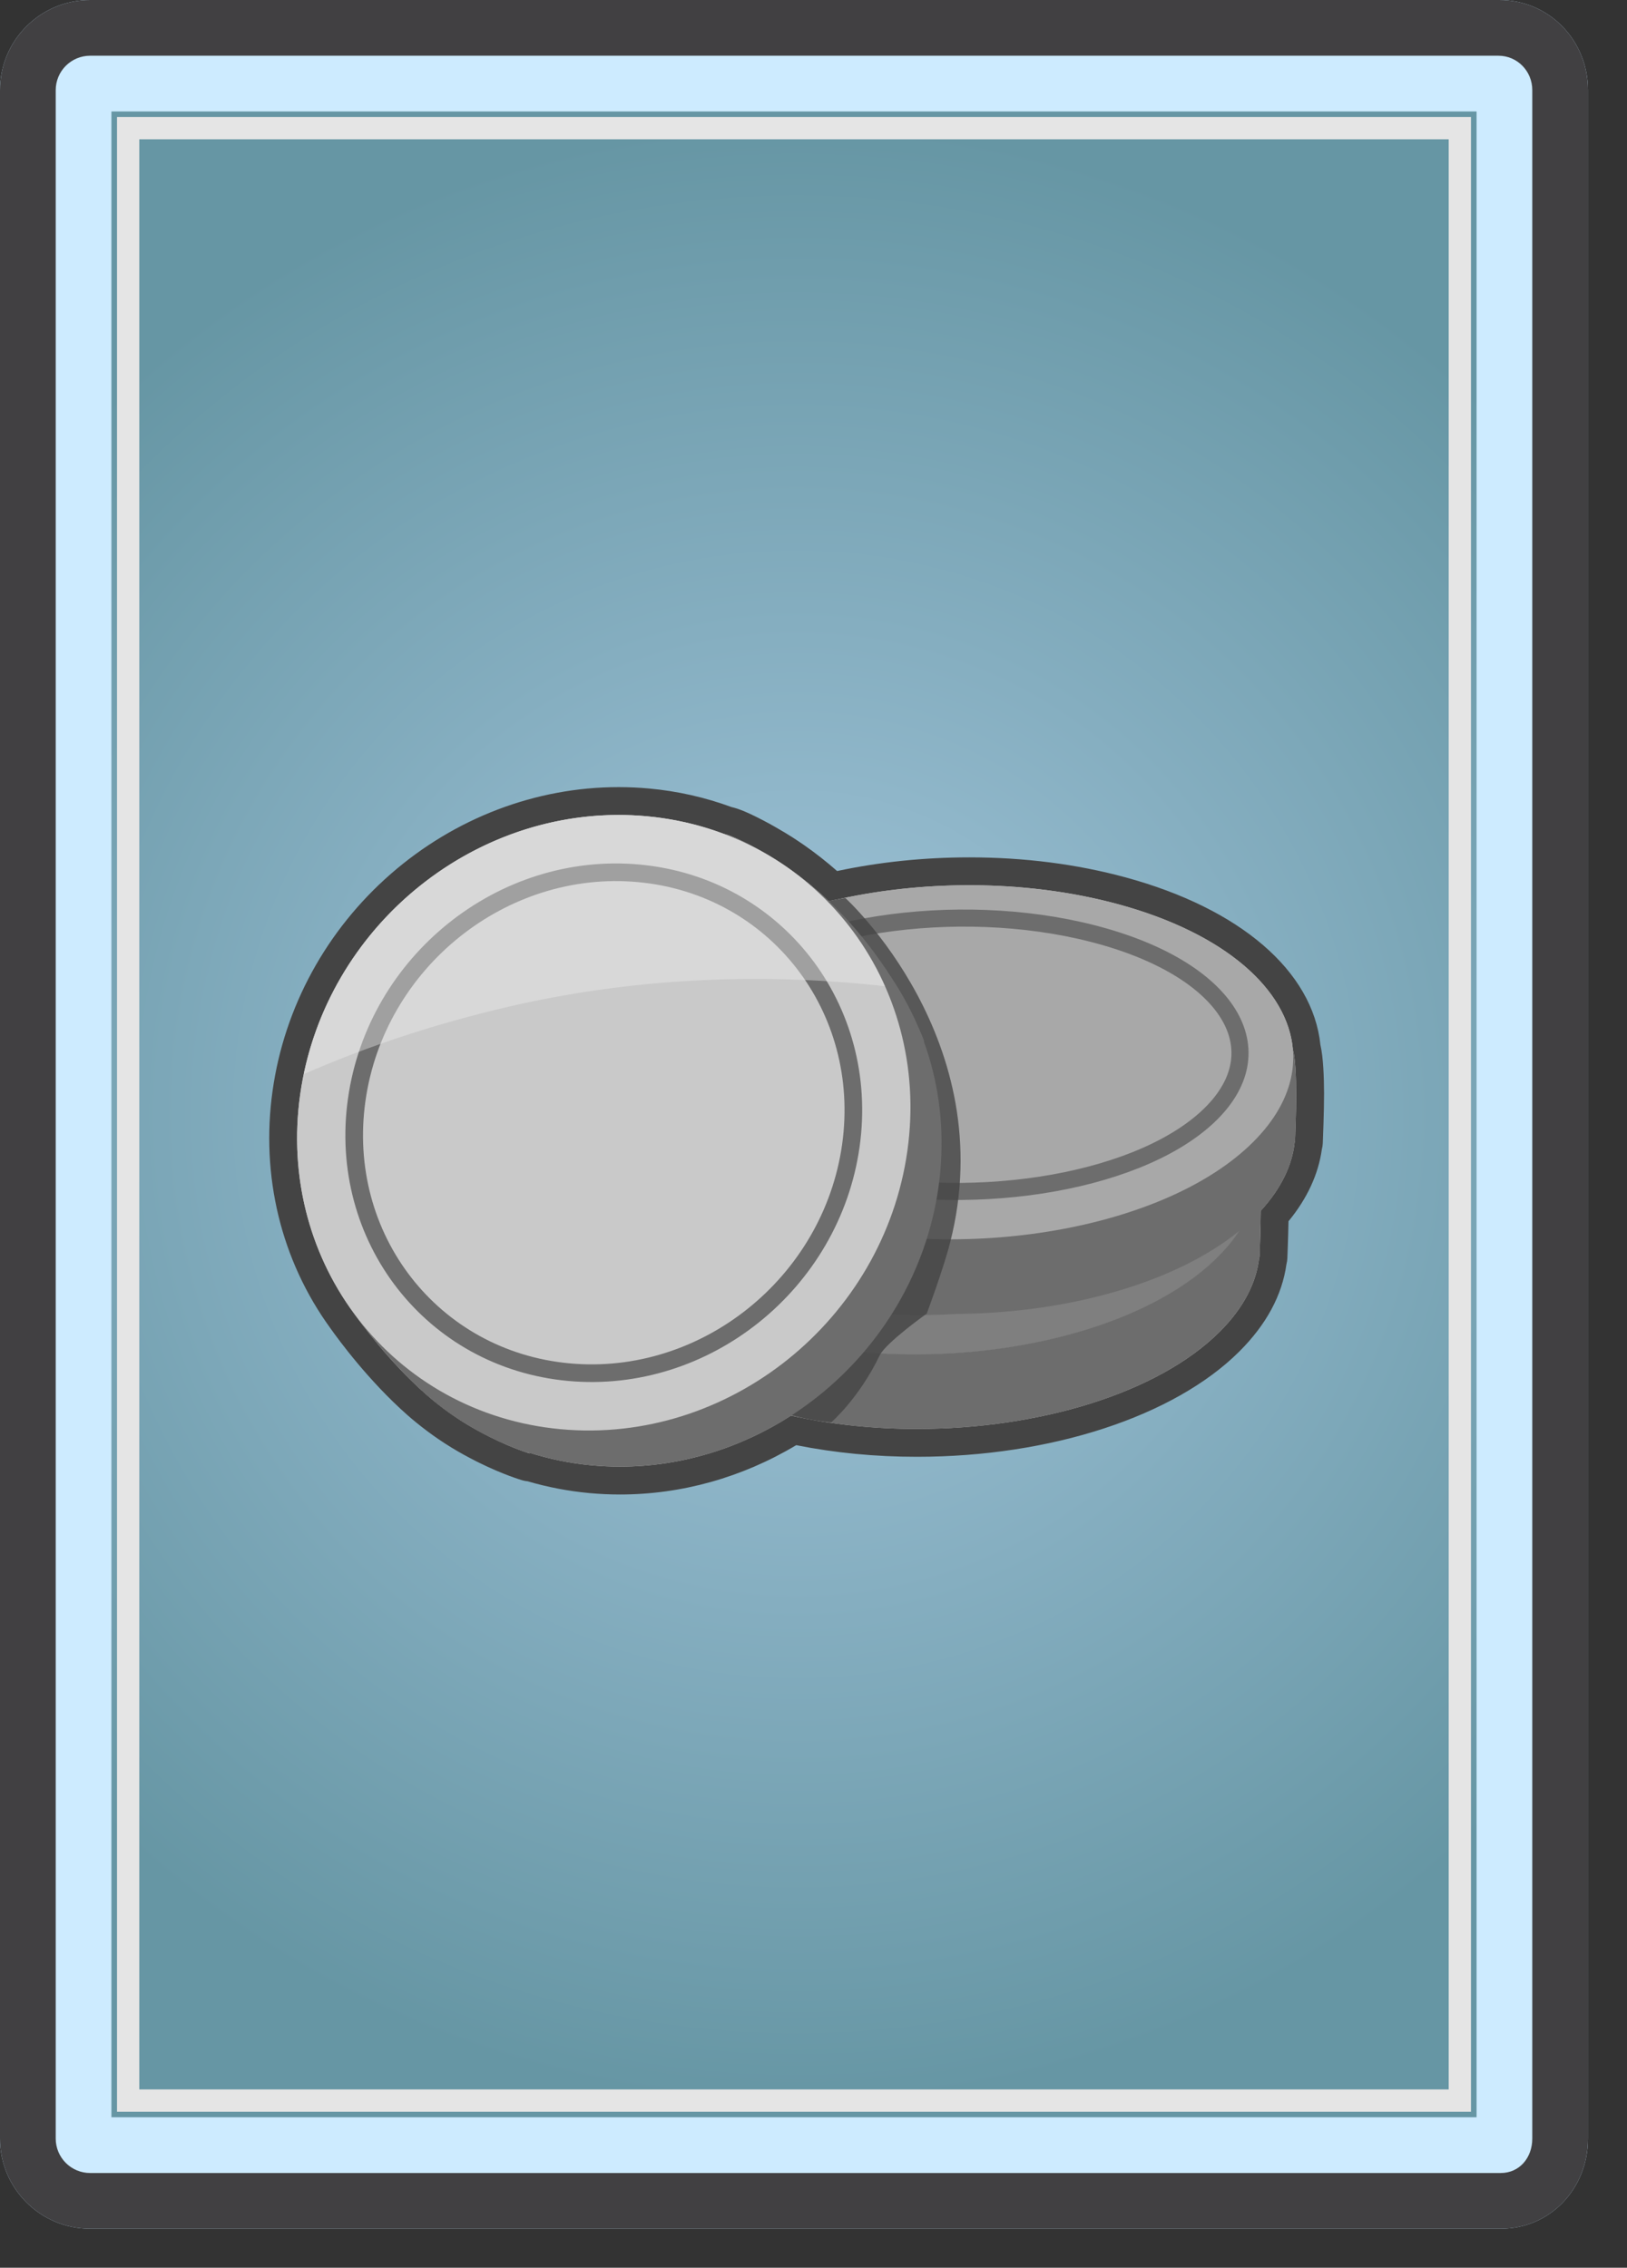
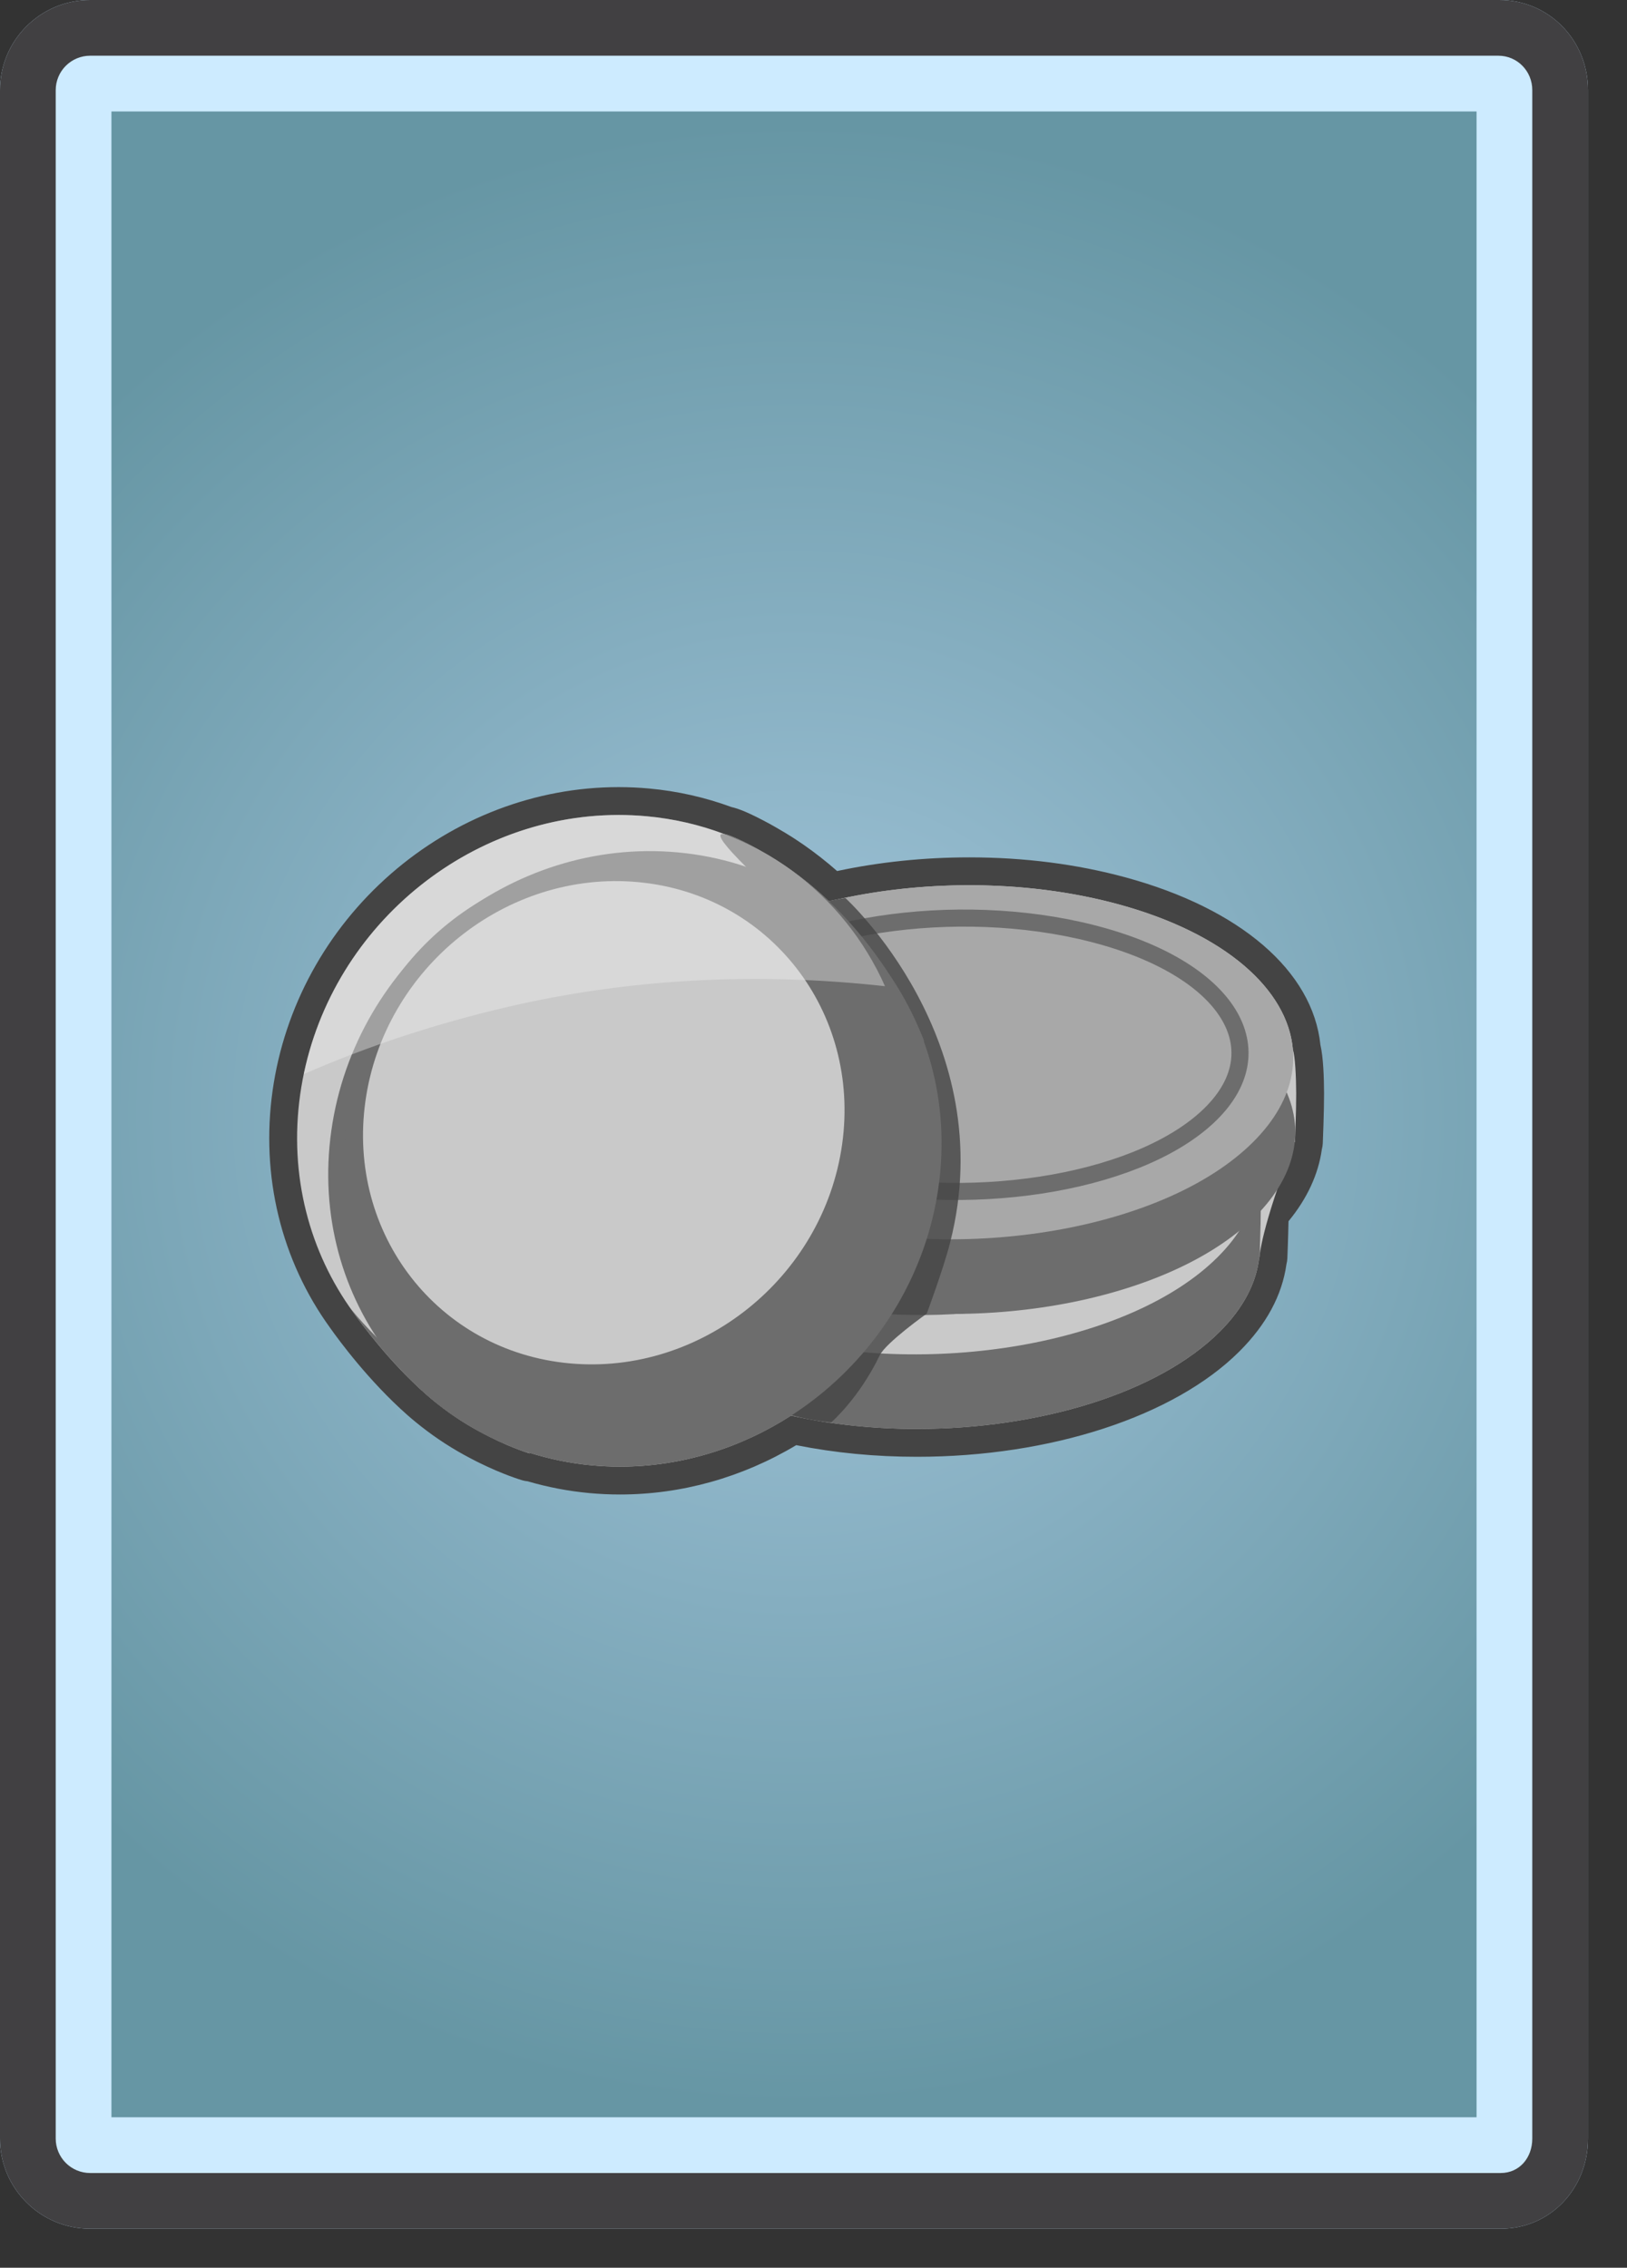
<svg xmlns="http://www.w3.org/2000/svg" width="292" height="407" viewBox="0 0 292 407" fill="none">
  <rect x="0" y="0" width="292" height="407" fill="#333333" stroke="none" />
  <path d="M276.001 383.83C276.001 385.466 275.351 387.035 274.194 388.193C273.037 389.35 271.468 390 269.832 390H16.17C14.534 390 12.965 389.35 11.808 388.193C10.651 387.035 10.001 385.466 10.001 383.83V16.17C10.001 14.534 10.651 12.965 11.808 11.807C12.965 10.65 14.534 10 16.17 10H269.831C271.467 10 273.036 10.65 274.193 11.807C275.35 12.965 276 14.534 276 16.17V383.83H276.001Z" fill="url(#paint0_radial_1072_27604)" />
  <path d="M265 20V380H20V20H265ZM269.331 0H16.169C7.239 0 0 7.239 0 16.169V383.83C0 392.761 7.239 400 16.169 400H269.331C278.261 400 285 392.761 285 383.83V16.169C285 7.239 278.011 0 269.081 0H269.331Z" fill="#CDEBFF" />
  <path d="M268.916 10C272.317 10 275 12.768 275 16.169V383.83C275 387.232 272.732 390 269.331 390H16.169C14.533 389.998 12.965 389.347 11.809 388.191C10.652 387.034 10.002 385.466 10 383.83V16.169C10.002 14.534 10.653 12.966 11.809 11.809C12.966 10.653 14.534 10.002 16.169 10H269M269.331 0H16.169C7.239 0 0 7.239 0 16.169V383.83C0 392.761 7.239 400 16.169 400H269.331C278.261 400 285 392.761 285 383.83V16.169C285 7.239 278.011 0 269.081 0H269.331Z" fill="#414042" />
-   <path d="M23 23H262V377H23V23Z" stroke="#E5E5E5" stroke-width="4" stroke-miterlimit="10" />
  <path d="M111.273 265.725C109.504 265.724 107.736 265.642 105.974 265.479C102.297 265.136 98.663 264.431 95.124 263.375C94.892 263.374 94.661 263.34 94.438 263.276C94.309 263.238 91.22 262.334 86.945 260.207L86.606 260.039C86.244 259.855 85.884 259.668 85.525 259.478C82.563 257.932 79.751 256.113 77.126 254.046C76.57 253.611 76.023 253.166 75.484 252.71L75.395 252.633C75.173 252.444 74.955 252.258 74.737 252.065C68.012 246.124 62.77 238.974 61.323 236.924C52.862 225.299 49.328 210.792 51.395 196.104C55.595 166.267 81.228 143.768 111.02 143.768C112.785 143.768 114.571 143.851 116.33 144.014C121.209 144.463 126.007 145.554 130.6 147.26C131.546 147.446 133.145 148.01 136.91 150.041C137.134 150.162 137.35 150.286 137.567 150.41L137.992 150.653C138.596 150.996 139.13 151.308 139.654 151.627C140.034 151.856 140.421 152.095 140.803 152.338C141.026 152.481 141.884 153.049 141.884 153.049C142.189 153.252 142.495 153.454 142.794 153.664C145.142 155.3 147.38 157.089 149.493 159.02C149.761 158.968 150.028 158.919 150.296 158.872C157.903 157.216 165.868 156.376 173.969 156.376C183.598 156.376 192.815 157.556 201.364 159.883C220.971 165.22 233.332 175.697 234.505 187.946C235.065 190.03 235.125 194.767 235.13 196.255C235.139 199.399 234.914 204.843 234.904 205.073C234.894 205.302 234.853 205.526 234.784 205.74C234.209 210.098 232.186 214.303 228.761 218.254C228.722 221.399 228.552 225.529 228.544 225.721C228.534 225.951 228.493 226.175 228.424 226.388C227.754 231.475 225.142 236.319 220.653 240.791C209.402 251.997 187.907 258.957 164.555 258.957C156.918 258.957 149.482 258.206 142.433 256.723C132.933 262.615 122.181 265.725 111.273 265.725Z" fill="#C9C9C9" />
-   <path d="M111.022 146.267C112.705 146.267 114.4 146.344 116.101 146.502C120.839 146.936 125.496 148.007 129.948 149.684C130.841 149.804 132.683 150.6 135.725 152.241C136.038 152.41 136.339 152.589 136.647 152.763C136.706 152.795 136.763 152.829 136.822 152.862C137.715 153.367 138.595 153.895 139.461 154.446C139.736 154.622 140.004 154.802 140.275 154.981C140.638 155.223 141.004 155.461 141.36 155.711C143.966 157.527 146.431 159.537 148.733 161.725C149.413 161.579 150.096 161.446 150.78 161.326C158.136 159.721 166.022 158.877 173.971 158.877C183.037 158.877 192.184 159.976 200.709 162.296C219.92 167.525 231.155 177.644 232.039 188.424C232.432 189.44 232.622 193.328 232.631 196.263C232.64 199.387 232.407 204.97 232.407 204.97L232.362 204.946C231.928 209.104 229.938 213.297 226.27 217.294C226.261 220.468 226.047 225.619 226.047 225.619L226.002 225.594C225.528 230.127 223.222 234.705 218.89 239.021C207.782 250.084 186.404 256.458 164.557 256.458C156.946 256.458 149.274 255.684 141.964 254.064C132.94 259.872 122.347 263.225 111.274 263.225C109.594 263.225 107.903 263.147 106.206 262.99C102.306 262.627 98.458 261.838 94.73 260.635C94.985 260.788 95.135 260.875 95.135 260.875C95.135 260.875 92.182 260.02 88.06 257.969C87.945 257.913 87.832 257.856 87.718 257.799C87.376 257.625 87.036 257.448 86.697 257.268C83.868 255.793 81.182 254.057 78.676 252.083C78.144 251.666 77.619 251.24 77.103 250.803L77.014 250.726C76.806 250.549 76.599 250.371 76.394 250.191C69.85 244.41 64.755 237.449 63.367 235.482C55.585 224.79 51.821 211.027 53.872 196.451C57.908 167.792 82.934 146.266 111.022 146.267ZM111.022 141.267C96.17 141.267 81.651 146.799 70.14 156.844C58.568 166.942 51.033 180.761 48.922 195.754C46.766 211.076 50.453 226.217 59.303 238.394C60.818 240.538 66.187 247.846 73.085 253.938C73.313 254.14 73.543 254.336 73.773 254.533L73.86 254.608C74.42 255.083 75.002 255.557 75.597 256.022C78.344 258.183 81.285 260.084 84.383 261.7C84.73 261.884 85.099 262.077 85.458 262.259L85.603 262.331L85.877 262.467C90.307 264.671 93.606 265.637 93.744 265.677C94.061 265.769 94.382 265.828 94.7 265.856C98.305 266.912 102.003 267.619 105.743 267.968C107.576 268.138 109.436 268.224 111.274 268.224C122.322 268.224 133.211 265.168 142.896 259.37C149.822 260.756 157.098 261.457 164.557 261.457C188.546 261.457 210.717 254.217 222.419 242.562C227.26 237.739 230.105 232.469 230.881 226.887C230.973 226.544 231.028 226.188 231.043 225.825C231.05 225.649 231.192 222.203 231.248 219.185C234.594 215.115 236.605 210.774 237.239 206.251C237.332 205.904 237.387 205.544 237.403 205.178C237.413 204.946 237.64 199.447 237.631 196.249C237.622 193.381 237.495 189.734 236.979 187.544C235.612 174.289 222.591 163.07 202.023 157.471C193.261 155.085 183.824 153.876 173.972 153.876C165.859 153.876 157.877 154.701 150.237 156.328C148.321 154.64 146.311 153.063 144.215 151.605C143.915 151.395 143.591 151.18 143.268 150.965L143.046 150.818L142.835 150.678C142.612 150.53 142.389 150.382 142.162 150.237C141.758 149.979 141.35 149.727 140.939 149.48C140.396 149.15 139.847 148.828 139.293 148.515L139.238 148.483L139.105 148.408L138.814 148.242C138.579 148.107 138.344 147.972 138.103 147.842C134.459 145.876 132.609 145.142 131.296 144.85C126.551 143.106 121.599 141.988 116.564 141.524C114.722 141.353 112.873 141.267 111.022 141.267Z" fill="#444444" />
+   <path d="M111.022 146.267C112.705 146.267 114.4 146.344 116.101 146.502C120.839 146.936 125.496 148.007 129.948 149.684C130.841 149.804 132.683 150.6 135.725 152.241C136.038 152.41 136.339 152.589 136.647 152.763C136.706 152.795 136.763 152.829 136.822 152.862C137.715 153.367 138.595 153.895 139.461 154.446C139.736 154.622 140.004 154.802 140.275 154.981C140.638 155.223 141.004 155.461 141.36 155.711C143.966 157.527 146.431 159.537 148.733 161.725C149.413 161.579 150.096 161.446 150.78 161.326C158.136 159.721 166.022 158.877 173.971 158.877C183.037 158.877 192.184 159.976 200.709 162.296C219.92 167.525 231.155 177.644 232.039 188.424C232.432 189.44 232.622 193.328 232.631 196.263C232.64 199.387 232.407 204.97 232.407 204.97L232.362 204.946C226.261 220.468 226.047 225.619 226.047 225.619L226.002 225.594C225.528 230.127 223.222 234.705 218.89 239.021C207.782 250.084 186.404 256.458 164.557 256.458C156.946 256.458 149.274 255.684 141.964 254.064C132.94 259.872 122.347 263.225 111.274 263.225C109.594 263.225 107.903 263.147 106.206 262.99C102.306 262.627 98.458 261.838 94.73 260.635C94.985 260.788 95.135 260.875 95.135 260.875C95.135 260.875 92.182 260.02 88.06 257.969C87.945 257.913 87.832 257.856 87.718 257.799C87.376 257.625 87.036 257.448 86.697 257.268C83.868 255.793 81.182 254.057 78.676 252.083C78.144 251.666 77.619 251.24 77.103 250.803L77.014 250.726C76.806 250.549 76.599 250.371 76.394 250.191C69.85 244.41 64.755 237.449 63.367 235.482C55.585 224.79 51.821 211.027 53.872 196.451C57.908 167.792 82.934 146.266 111.022 146.267ZM111.022 141.267C96.17 141.267 81.651 146.799 70.14 156.844C58.568 166.942 51.033 180.761 48.922 195.754C46.766 211.076 50.453 226.217 59.303 238.394C60.818 240.538 66.187 247.846 73.085 253.938C73.313 254.14 73.543 254.336 73.773 254.533L73.86 254.608C74.42 255.083 75.002 255.557 75.597 256.022C78.344 258.183 81.285 260.084 84.383 261.7C84.73 261.884 85.099 262.077 85.458 262.259L85.603 262.331L85.877 262.467C90.307 264.671 93.606 265.637 93.744 265.677C94.061 265.769 94.382 265.828 94.7 265.856C98.305 266.912 102.003 267.619 105.743 267.968C107.576 268.138 109.436 268.224 111.274 268.224C122.322 268.224 133.211 265.168 142.896 259.37C149.822 260.756 157.098 261.457 164.557 261.457C188.546 261.457 210.717 254.217 222.419 242.562C227.26 237.739 230.105 232.469 230.881 226.887C230.973 226.544 231.028 226.188 231.043 225.825C231.05 225.649 231.192 222.203 231.248 219.185C234.594 215.115 236.605 210.774 237.239 206.251C237.332 205.904 237.387 205.544 237.403 205.178C237.413 204.946 237.64 199.447 237.631 196.249C237.622 193.381 237.495 189.734 236.979 187.544C235.612 174.289 222.591 163.07 202.023 157.471C193.261 155.085 183.824 153.876 173.972 153.876C165.859 153.876 157.877 154.701 150.237 156.328C148.321 154.64 146.311 153.063 144.215 151.605C143.915 151.395 143.591 151.18 143.268 150.965L143.046 150.818L142.835 150.678C142.612 150.53 142.389 150.382 142.162 150.237C141.758 149.979 141.35 149.727 140.939 149.48C140.396 149.15 139.847 148.828 139.293 148.515L139.238 148.483L139.105 148.408L138.814 148.242C138.579 148.107 138.344 147.972 138.103 147.842C134.459 145.876 132.609 145.142 131.296 144.85C126.551 143.106 121.599 141.988 116.564 141.524C114.722 141.353 112.873 141.267 111.022 141.267Z" fill="#444444" />
  <path d="M218.89 239.021C203.166 254.681 166.85 260.959 137.774 253.043C118.647 247.836 107.418 237.784 106.447 227.058C105.942 221.477 108.214 215.714 113.594 210.355C129.316 194.694 165.632 188.417 194.71 196.333C223.786 204.248 234.612 223.36 218.89 239.021Z" fill="#6D6D6D" />
  <path d="M106.086 213.599C105.64 214.269 105.946 218.251 105.937 221.375C105.927 224.499 106.606 228.407 106.606 228.407C106.606 228.407 107.834 229.412 109.285 225.393C110.737 221.375 106.842 212.465 106.086 213.599ZM225.6 208.91C226.047 209.579 226.26 213.786 226.271 216.91C226.279 220.035 226.047 225.618 226.047 225.618C226.047 225.618 224.598 224.948 223.148 220.929C221.696 216.91 224.844 207.776 225.6 208.91Z" fill="#6D6D6D" />
  <path d="M218.527 225.629C202.804 241.289 166.488 247.567 137.412 239.651C108.334 231.734 97.509 212.623 113.232 196.963C128.954 181.303 165.269 175.025 194.348 182.942C223.425 190.857 234.251 209.97 218.527 225.629Z" fill="#C9C9C9" />
  <path d="M210.203 221.267C197.089 233.287 166.655 237.964 142.229 231.714C117.801 225.465 108.63 210.656 121.745 198.638C134.86 186.619 165.292 181.941 189.72 188.19C214.147 194.44 223.318 209.249 210.203 221.267Z" fill="#C9C9C9" stroke="#6D6D6D" stroke-width="3.066" stroke-miterlimit="10" />
-   <path opacity="0.8" d="M218.619 225.655C202.87 241.342 166.49 247.63 137.365 239.701C108.237 231.771 97.393 212.626 113.143 196.939C128.892 181.251 165.27 174.963 194.399 182.893C223.525 190.822 234.369 209.967 218.619 225.655Z" fill="#6D6D6D" />
  <path d="M225.247 218.373C209.524 234.033 173.208 240.311 144.132 232.395C125.006 227.187 113.777 217.135 112.805 206.41C112.3 200.829 114.572 195.065 119.952 189.707C135.674 174.046 171.99 167.769 201.068 175.685C230.145 183.599 240.971 202.711 225.247 218.373Z" fill="#6D6D6D" />
-   <path d="M112.447 192.952C112.001 193.622 112.308 197.604 112.298 200.728C112.289 203.852 112.967 207.761 112.967 207.761C112.967 207.761 114.195 208.765 115.646 204.747C117.098 200.728 113.202 191.818 112.447 192.952ZM231.96 188.263C232.407 188.933 232.621 193.139 232.631 196.263C232.64 199.387 232.407 204.97 232.407 204.97C232.407 204.97 230.959 204.3 229.508 200.282C228.057 196.263 231.205 187.129 231.96 188.263Z" fill="#6D6D6D" />
  <path d="M224.886 204.982C209.163 220.641 172.848 226.919 143.771 219.003C114.693 211.087 103.868 191.975 119.591 176.315C135.313 160.655 171.628 154.377 200.707 162.294C229.783 170.209 240.609 189.322 224.886 204.982Z" fill="#A8A8A8" />
  <path d="M216.563 200.619C203.449 212.638 173.015 217.315 148.588 211.066C124.161 204.816 114.99 190.008 128.105 177.99C141.221 165.971 171.655 161.294 196.082 167.543C220.508 173.792 229.677 188.6 216.563 200.619Z" fill="#A8A8A8" stroke="#6D6D6D" stroke-width="3.066" stroke-miterlimit="10" />
  <path opacity="0.8" d="M149.196 255.261C149.197 255.261 154.129 251.029 157.878 243.263C158.983 240.974 166.323 235.764 166.323 235.764C166.323 235.764 169.284 227.831 170.508 223.056C179.816 186.734 151.721 161.173 151.721 161.173C151.721 161.173 135.778 163.304 123.228 173.072C123.228 173.072 117.485 177.335 114.348 183.728C113.033 186.408 112.796 189.335 112.444 192.95C112.276 194.68 112.394 202.731 112.394 202.731C112.394 202.731 106.71 230.022 107.658 232.094C107.658 232.095 129.305 253.841 149.196 255.261Z" fill="#444444" />
  <path d="M168.433 213.041C164.158 243.416 136.299 265.779 106.207 262.989C76.115 260.197 55.185 233.312 59.462 202.936C63.736 172.558 91.597 150.197 121.688 152.987C151.779 155.777 172.708 182.663 168.433 213.041Z" fill="#6D6D6D" />
  <path d="M62.98 234.924C62.98 234.924 68.694 243.387 76.396 250.192C85.262 258.024 95.136 260.875 95.136 260.875C95.136 260.875 74.132 248.639 62.98 234.924ZM165.901 186.963C165.901 186.963 157.748 164.124 135.725 152.24C113.702 140.359 154.334 172.612 165.901 186.963Z" fill="#6D6D6D" />
-   <path d="M162.847 206.556C158.57 236.93 130.711 259.292 100.619 256.504C70.527 253.714 49.598 226.828 53.873 196.452C58.149 166.075 86.009 143.713 116.101 146.502C146.193 149.293 167.121 176.178 162.847 206.556Z" fill="#C9C9C9" />
  <path d="M152.704 205.613C149.224 230.334 126.551 248.534 102.06 246.263C77.569 243.992 60.539 222.111 64.018 197.391C67.497 172.668 90.17 154.47 114.66 156.742C139.15 159.012 156.181 180.894 152.704 205.613Z" fill="#C9C9C9" stroke="#6D6D6D" stroke-width="3.166" stroke-miterlimit="10" />
  <path opacity="0.4" d="M90.848 180.777C112.905 175.607 135.947 174.456 158.831 177C151.454 160.395 135.73 148.32 116.102 146.5C87.236 143.824 60.437 164.297 54.526 192.785C66.237 187.633 78.595 183.65 90.848 180.777Z" fill="#EFEFEF" />
  <defs>
    <radialGradient id="paint0_radial_1072_27604" cx="0" cy="0" r="1" gradientUnits="userSpaceOnUse" gradientTransform="translate(143.001 200) scale(177.499 177.499)">
      <stop stop-color="#A4C7DC" />
      <stop offset="0.495" stop-color="#85AEC0" />
      <stop offset="1" stop-color="#6696A4" />
    </radialGradient>
  </defs>
</svg>